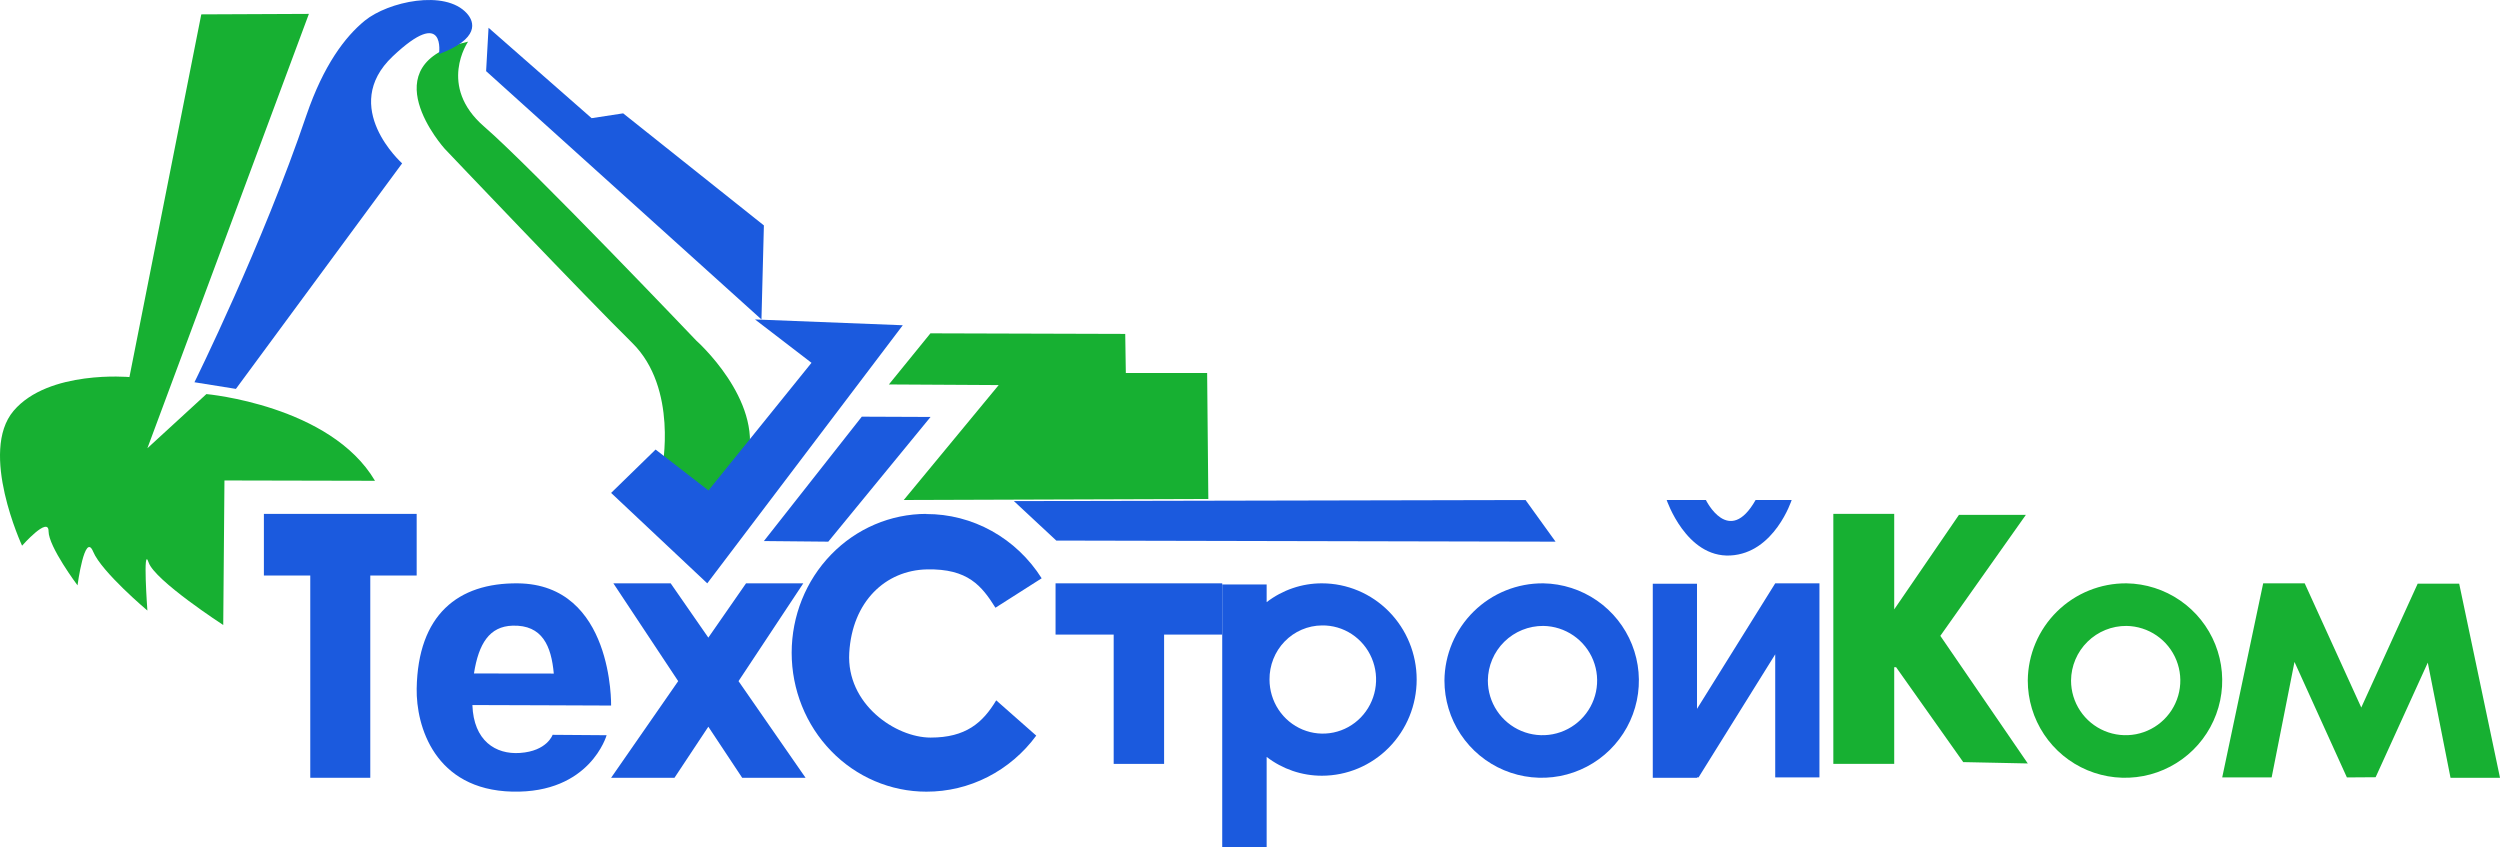
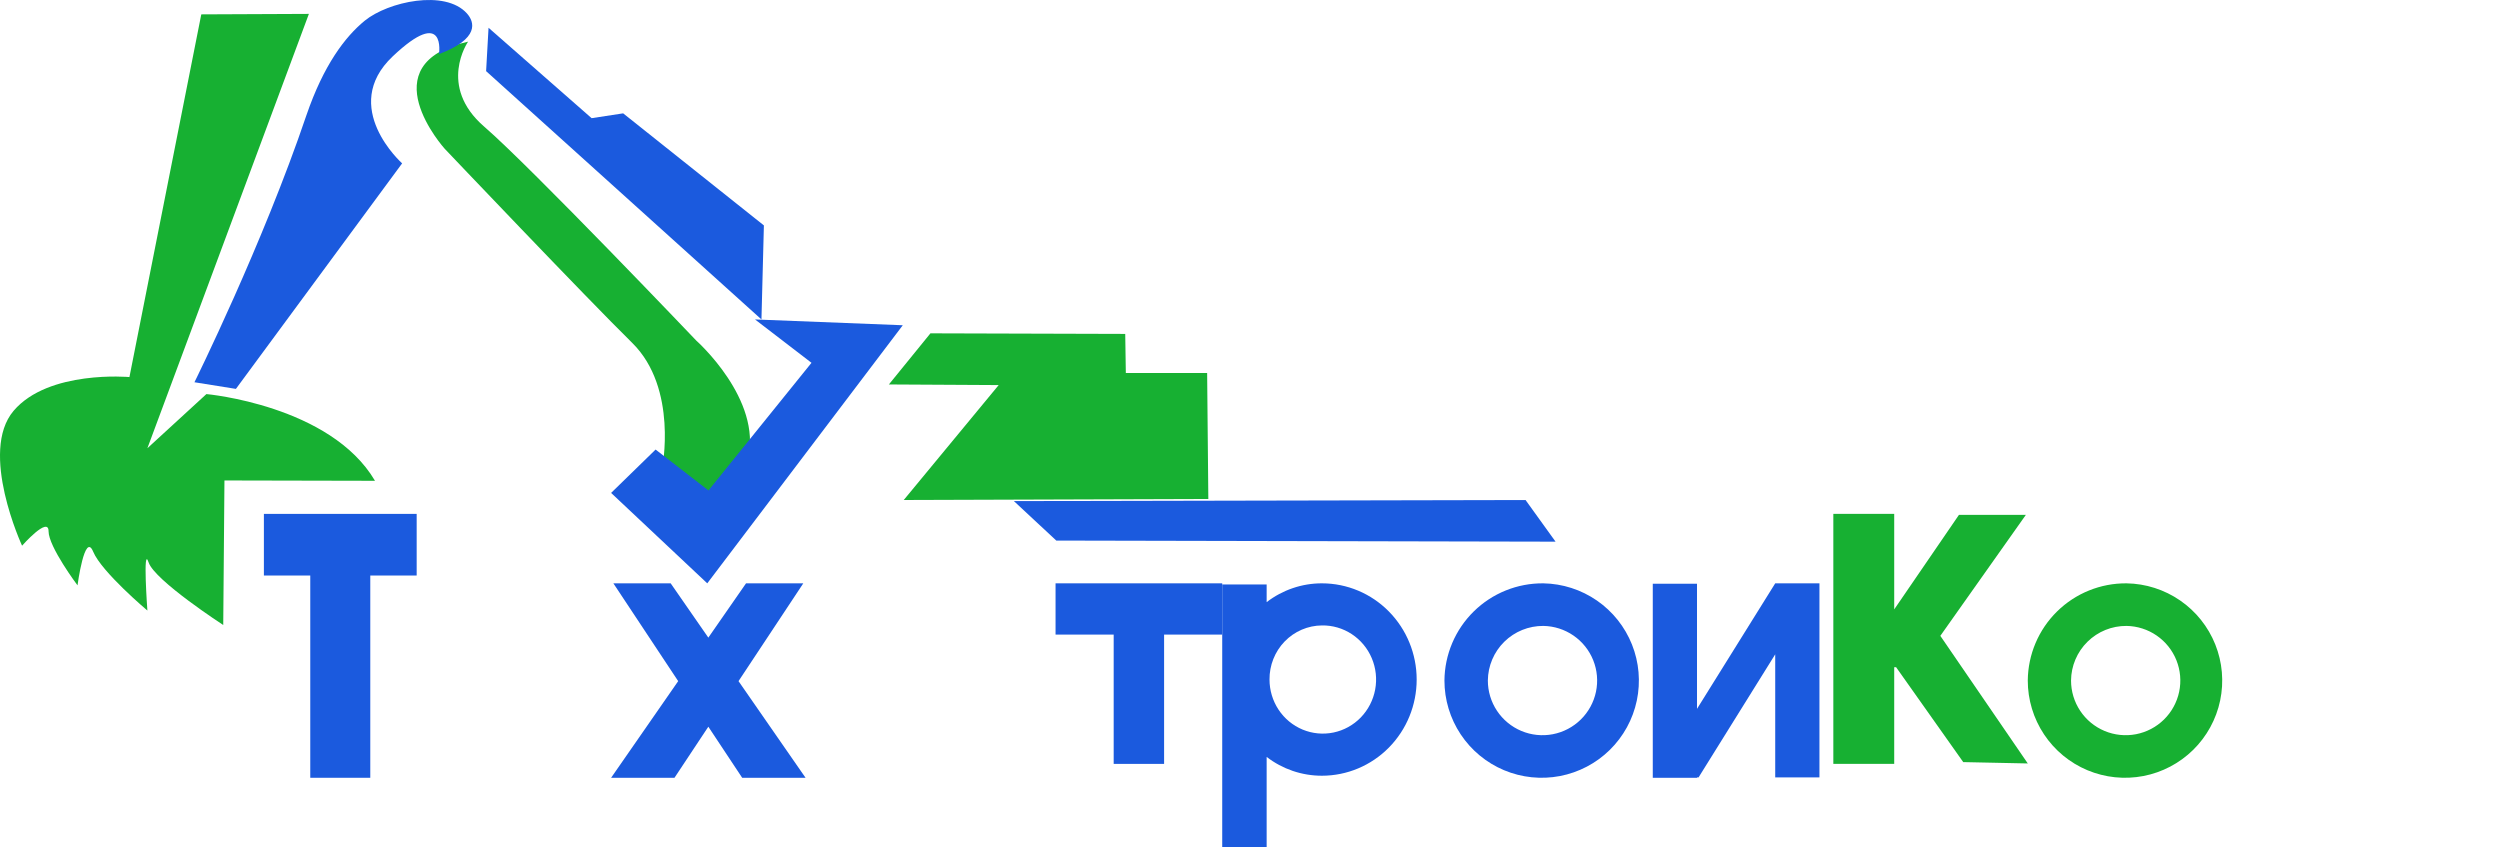
<svg xmlns="http://www.w3.org/2000/svg" width="720" height="244" viewBox="0 0 720 244" fill="none">
  <path fill-rule="evenodd" clip-rule="evenodd" d="M267.967 96L256 110.722L287.621 110.903L260.28 144L348 143.708L347.656 107.431H324.238L324.066 96.167L267.967 96Z" fill="#17B032" />
  <path fill-rule="evenodd" clip-rule="evenodd" d="M140.7 8L140 20.489L219.3 92L220 64.922L179.468 32.644L170.385 34.034L140.7 8Z" fill="#1B5ADE" />
  <path fill-rule="evenodd" clip-rule="evenodd" d="M134.809 12C134.809 12 125.928 24.774 139.435 36.456C152.942 48.137 200.537 98.099 200.537 98.099C200.537 98.099 219.594 115.003 215.396 132.163C211.197 149.324 203.027 147.975 203.027 147.975L190.673 135.045C190.673 135.045 195.384 111.838 182.062 98.737C168.74 85.637 128.062 42.829 128.062 42.829C128.062 42.829 106.03 18.387 134.809 12Z" fill="#17B032" />
  <path fill-rule="evenodd" clip-rule="evenodd" d="M57.97 4.139L88.961 4L42.447 129.09L59.443 113.494C59.443 113.494 95.173 116.699 108 138.47L64.641 138.373L64.293 180C64.293 180 44.518 167.179 42.794 161.962C41.071 156.744 42.447 175.837 42.447 175.837C42.447 175.837 29.259 164.737 26.827 158.867C24.395 152.998 22.324 168.58 22.324 168.58C22.324 168.58 13.986 157.48 13.986 152.998C13.986 148.516 6.356 157.161 6.356 157.161C6.356 157.161 -6.151 130.144 3.924 118.308C13.999 106.472 37.277 108.595 37.277 108.595L57.97 4.139Z" fill="#17B032" />
  <path fill-rule="evenodd" clip-rule="evenodd" d="M56 110.088L67.94 112L115.813 47.048C115.813 47.048 97.635 30.849 113.109 16.226C128.583 1.603 126.429 15.584 126.429 15.584C138.186 11.133 136.693 6.319 134.455 3.849C128.147 -3.127 111.786 0.487 105.069 5.942C99.339 10.617 93.186 18.821 88.272 33.123C75.67 70.378 56 110.088 56 110.088Z" fill="#1B5ADE" />
-   <path fill-rule="evenodd" clip-rule="evenodd" d="M248.196 120L220 155.821L238.545 156L268 120.083L248.196 120Z" fill="#1B5ADE" />
  <path fill-rule="evenodd" clip-rule="evenodd" d="M304 168H352V182.761H335.26V220H320.74V182.761H304V168Z" fill="#1B5ADE" />
  <path fill-rule="evenodd" clip-rule="evenodd" d="M380.706 180.126C383.752 180.074 386.745 180.942 389.303 182.622C391.861 184.302 393.868 186.716 395.07 189.557C396.272 192.399 396.613 195.539 396.051 198.579C395.488 201.618 394.047 204.418 391.912 206.624C389.776 208.829 387.042 210.339 384.058 210.962C381.074 211.585 377.975 211.292 375.155 210.121C372.336 208.95 369.923 206.954 368.225 204.387C366.527 201.819 365.62 198.797 365.619 195.705C365.601 193.676 365.977 191.664 366.726 189.782C367.474 187.901 368.581 186.188 369.982 184.742C371.383 183.295 373.052 182.142 374.892 181.35C376.732 180.558 378.708 180.142 380.706 180.126ZM352 244V168.334H364.796V173.416C369.375 169.895 374.963 167.993 380.706 168C387.945 168 394.887 170.919 400.006 176.115C405.124 181.31 408 188.357 408 195.705C408 203.052 405.124 210.099 400.006 215.295C394.887 220.491 387.945 223.409 380.706 223.409C374.963 223.417 369.375 221.515 364.796 217.994V244H352Z" fill="#1B5ADE" />
  <path fill-rule="evenodd" clip-rule="evenodd" d="M511.263 223.884V188.445L489.188 223.884H488.737V224H476V168.116H488.737V204.148L511.263 168H524V223.884H511.263Z" fill="#1B5ADE" />
-   <path fill-rule="evenodd" clip-rule="evenodd" d="M680.043 203.767L663.752 168H651.797L640 223.884H654.237L660.813 190.634L675.906 223.899L684.18 223.841L699.201 190.837L705.749 224H720L708.245 168.101H696.291L680.043 203.767Z" fill="#17B032" />
  <path fill-rule="evenodd" clip-rule="evenodd" d="M89.358 224V165.75H76V148H120V165.75H106.642V224H89.358Z" fill="#1B5ADE" />
  <path fill-rule="evenodd" clip-rule="evenodd" d="M528 220V148H545.533V175.505L564.181 148.279H583.45L558.814 183.123L584 219.875L565.411 219.485L546.083 192.161H545.533V220H528Z" fill="#17B032" />
  <path fill-rule="evenodd" clip-rule="evenodd" d="M217.445 92L260 93.672L203.69 168L176 141.962L188.812 129.471L204.037 141.247L233.71 104.49L217.445 92Z" fill="#1B5ADE" />
-   <path fill-rule="evenodd" clip-rule="evenodd" d="M136.499 193.959C137.861 185.326 140.966 180.391 147.627 180.19C156.208 179.931 158.782 186.074 159.49 193.988L136.499 193.959ZM159.15 211.628C159.15 211.628 157.583 216.319 149.752 216.851C142.751 217.34 136.403 213.369 136.049 203.053C150.242 203.053 162.419 203.182 175.998 203.197C175.998 203.197 176.707 168.305 149.166 168.003C131.868 167.816 120.358 177.082 120.004 198.333C119.827 209.024 125.112 227.455 147.545 227.988C169.978 228.52 174.704 211.743 174.704 211.743L159.15 211.628Z" fill="#1B5ADE" />
  <path fill-rule="evenodd" clip-rule="evenodd" d="M231.348 168H214.859L204 183.637L193.155 168H176.652L195.318 196.167L176 224H194.251L204 209.292L213.749 224H232L212.695 196.167L231.348 168Z" fill="#1B5ADE" />
  <path fill-rule="evenodd" clip-rule="evenodd" d="M444.492 180.265C447.594 180.315 450.612 181.281 453.167 183.041C455.721 184.801 457.699 187.276 458.851 190.157C460.003 193.037 460.278 196.194 459.641 199.23C459.004 202.267 457.484 205.047 455.273 207.222C453.061 209.397 450.255 210.87 447.209 211.456C444.162 212.041 441.011 211.713 438.15 210.513C435.29 209.312 432.848 207.293 431.131 204.709C429.414 202.125 428.5 199.091 428.502 195.989C428.539 191.784 430.245 187.765 433.243 184.817C436.241 181.869 440.287 180.231 444.492 180.265ZM444.492 168.001C450.009 168.098 455.374 169.823 459.913 172.959C464.453 176.095 467.965 180.502 470.009 185.627C472.052 190.752 472.536 196.367 471.4 201.766C470.263 207.166 467.557 212.109 463.621 215.975C459.685 219.842 454.694 222.459 449.275 223.499C443.857 224.538 438.252 223.954 433.165 221.818C428.077 219.683 423.734 216.092 420.68 211.497C417.626 206.902 415.998 201.506 416 195.989C416.031 192.28 416.793 188.613 418.242 185.198C419.692 181.784 421.799 178.689 424.446 176.089C427.092 173.49 430.224 171.438 433.664 170.05C437.104 168.662 440.783 167.966 444.492 168.001Z" fill="#1B5ADE" />
-   <path fill-rule="evenodd" clip-rule="evenodd" d="M266.734 148.042C273.336 148.02 279.838 149.701 285.648 152.933C291.458 156.164 296.392 160.844 300 166.544L286.691 175.025C282.757 168.791 278.824 163.717 266.913 163.986C255.002 164.254 245.435 173.258 244.585 188.014C243.735 202.77 257.907 212.424 268.023 212.424C278.138 212.424 283.018 208.184 286.91 201.696L298.437 211.859C294.733 216.89 289.946 220.967 284.454 223.768C278.963 226.569 272.916 228.017 266.789 228C256.502 228 246.636 223.786 239.361 216.284C232.087 208.783 228 198.609 228 188C228 177.391 232.087 167.217 239.361 159.716C246.636 152.214 256.502 148 266.789 148L266.734 148.042Z" fill="#1B5ADE" />
  <path fill-rule="evenodd" clip-rule="evenodd" d="M612.45 180.265C615.552 180.315 618.57 181.28 621.124 183.04C623.679 184.8 625.657 187.276 626.809 190.156C627.96 193.037 628.235 196.194 627.599 199.23C626.962 202.266 625.442 205.047 623.23 207.222C621.018 209.397 618.213 210.87 615.166 211.455C612.12 212.04 608.969 211.712 606.108 210.512C603.247 209.312 600.805 207.293 599.089 204.708C597.372 202.124 596.458 199.09 596.46 195.988C596.497 191.783 598.202 187.765 601.201 184.817C604.199 181.868 608.245 180.231 612.45 180.265ZM612.45 168.001C617.968 168.09 623.338 169.807 627.883 172.938C632.428 176.069 635.947 180.473 637.997 185.598C640.047 190.723 640.537 196.339 639.405 201.741C638.273 207.143 635.57 212.09 631.635 215.961C627.701 219.831 622.71 222.453 617.29 223.496C611.871 224.538 606.264 223.956 601.174 221.822C596.084 219.688 591.738 216.097 588.683 211.501C585.627 206.905 583.998 201.508 584 195.988C584.063 188.504 587.096 181.352 592.431 176.104C597.766 170.856 604.967 167.941 612.45 168.001Z" fill="#17B032" />
-   <path fill-rule="evenodd" clip-rule="evenodd" d="M480 144H491.298C491.298 144 497.913 157.599 505.615 144H516C516 144 511.062 159.327 498.329 159.981C485.595 160.635 480 144 480 144Z" fill="#1B5ADE" />
  <path fill-rule="evenodd" clip-rule="evenodd" d="M292 144.316L304.213 155.684L448 156L439.354 144L292 144.316Z" fill="#1B5ADE" />
</svg>